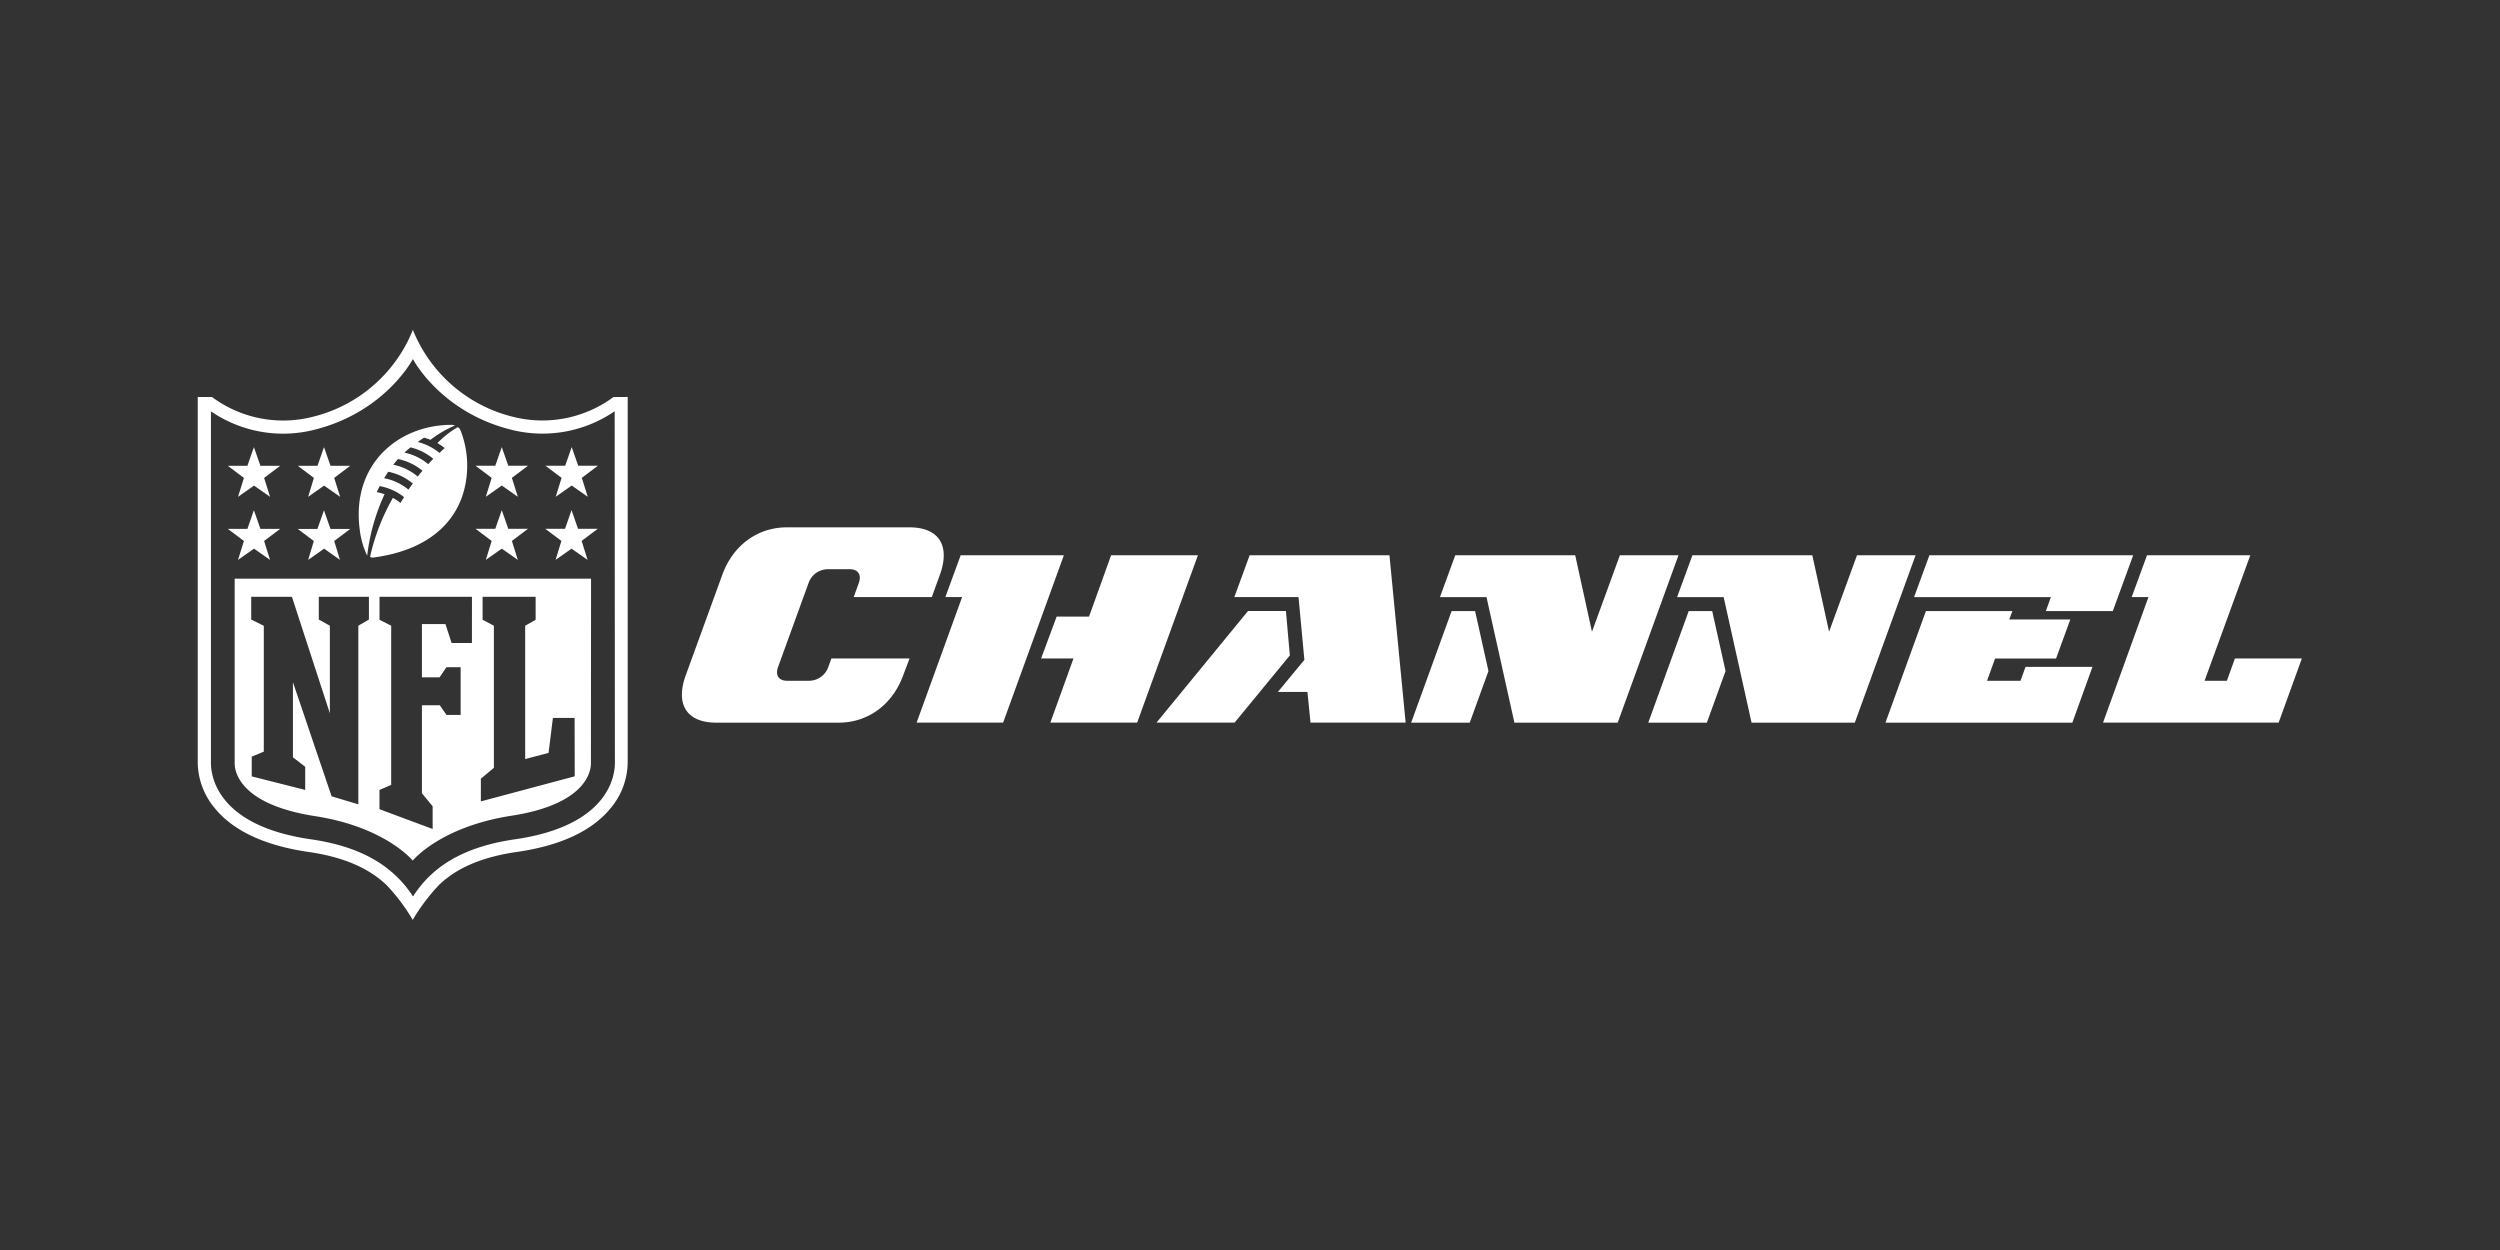
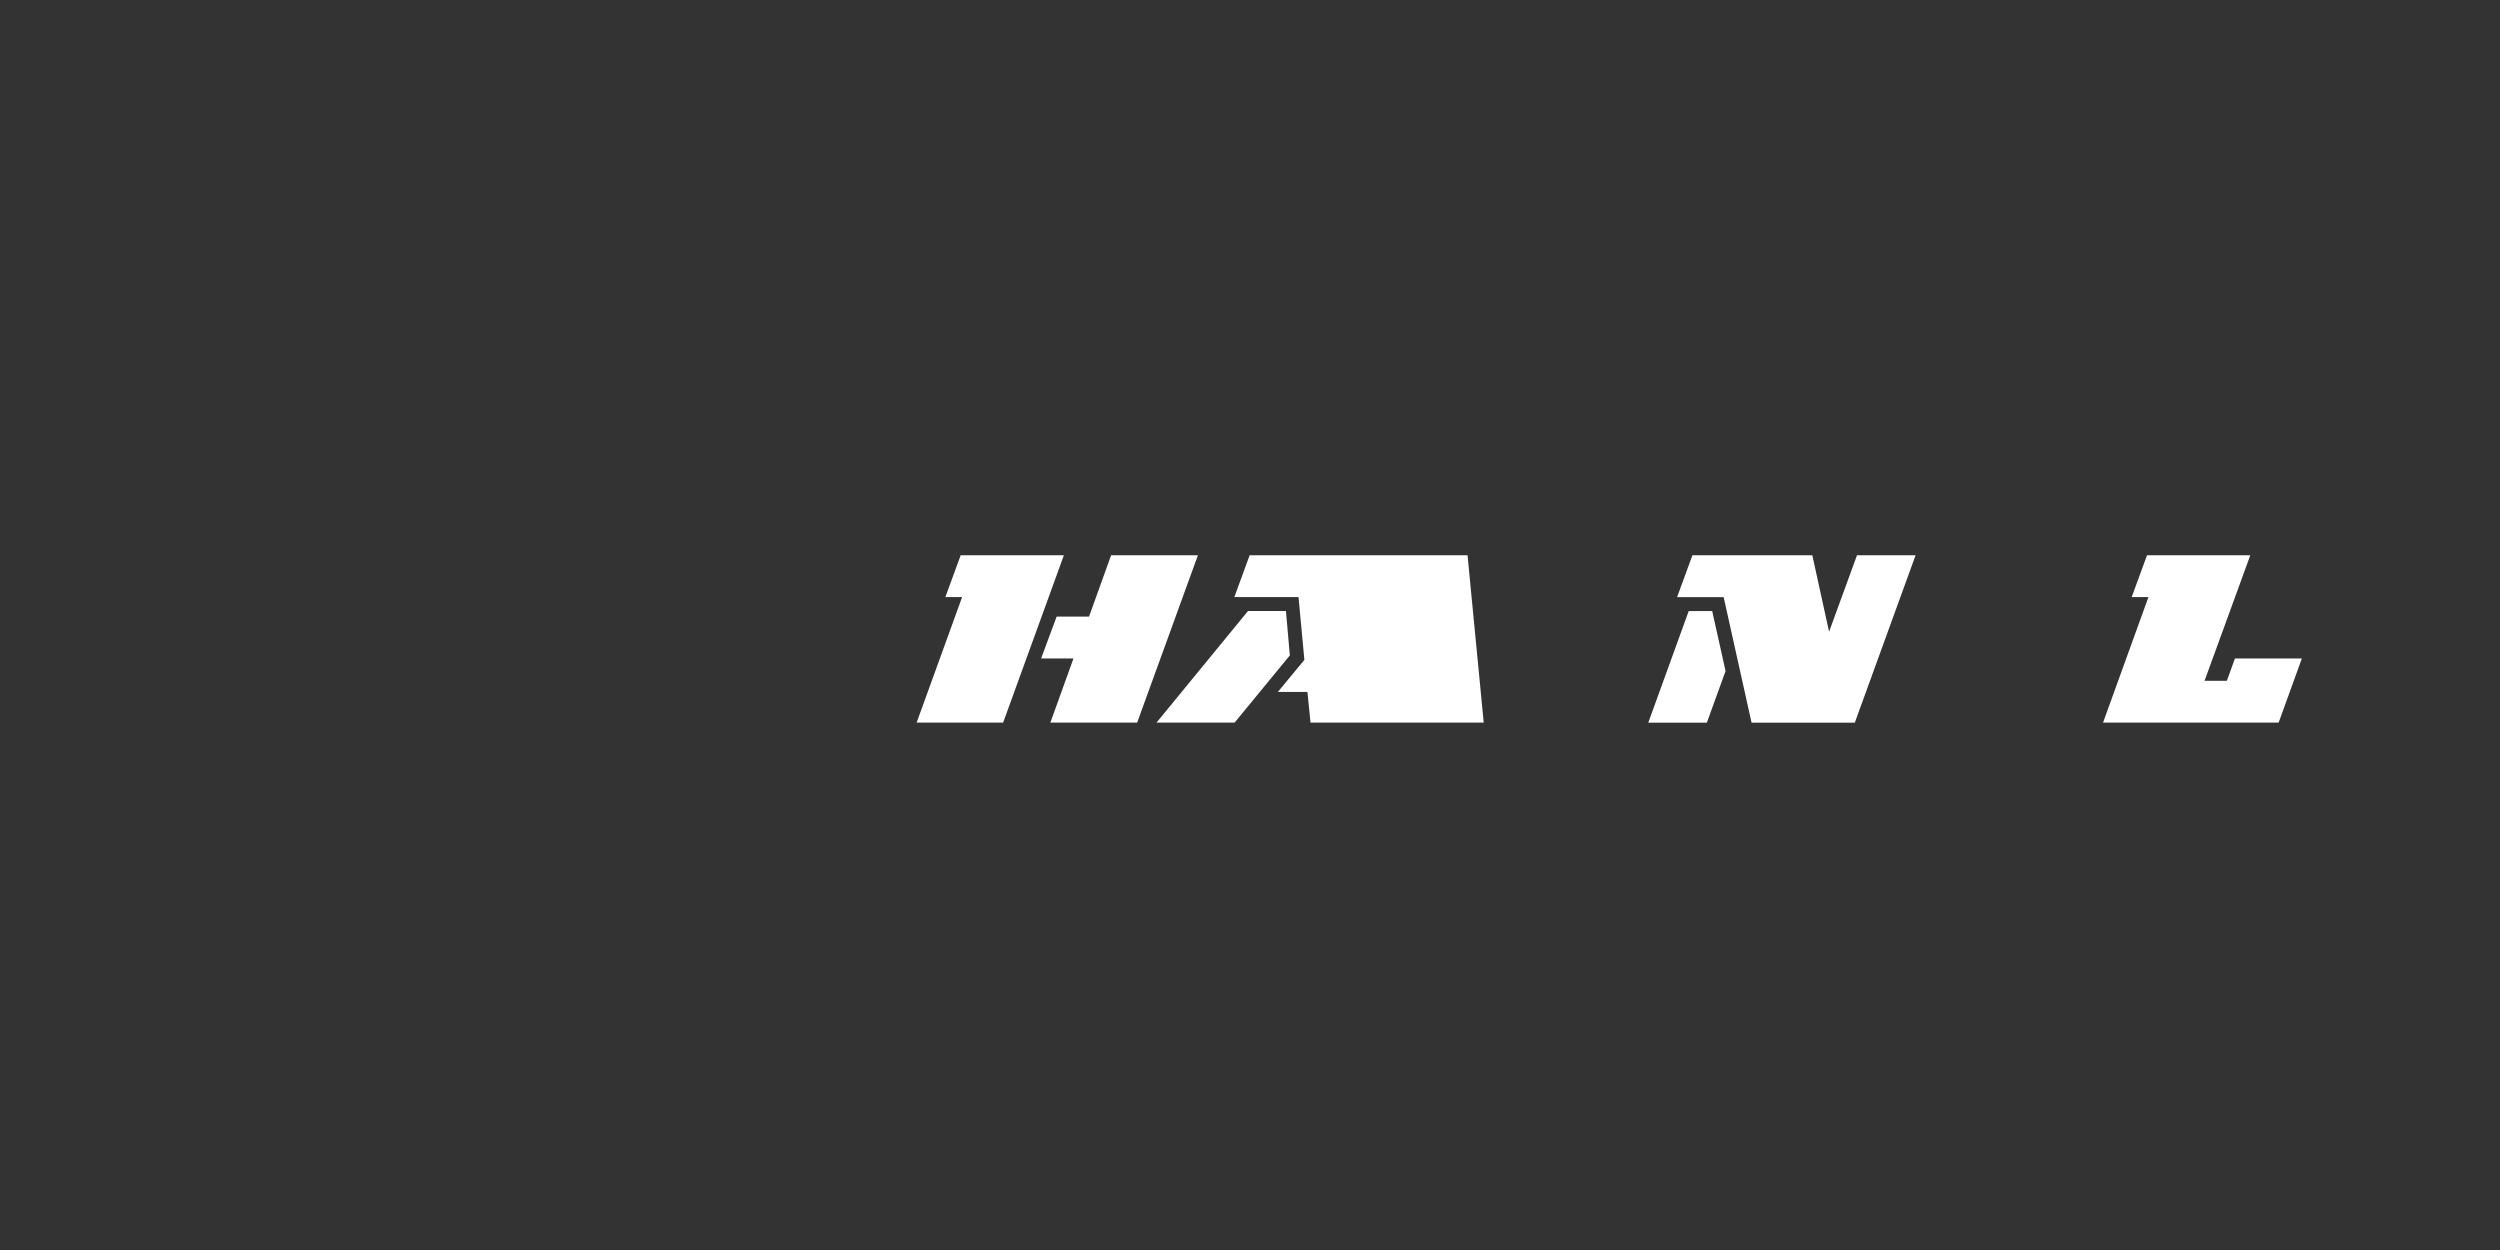
<svg xmlns="http://www.w3.org/2000/svg" id="NFL_White" viewBox="0 0 576 288">
  <rect x="0" y="0" width="576" height="288" fill="#333333" stroke="none" />
  <defs>
    <style>.cls-1{fill:#fff;}</style>
  </defs>
  <title>white</title>
-   <path class="cls-1" d="M72.32,110.11l-3.71-2.79h4.54l1.5-4.3,1.5,4.3h4.54L77,110.11l1.37,4.36-3.69-2.59L71,114.47ZM71,129l3.69-2.59L78.33,129,77,124.65l3.71-2.79H76.14l-1.5-4.3-1.5,4.3H68.6l3.71,2.79ZM54.84,114.47l3.69-2.59,3.69,2.59-1.37-4.36,3.71-2.79H60l-1.5-4.3-1.5,4.3H52.49l3.71,2.79ZM111.93,129l3.69-2.59,3.69,2.59-1.37-4.37,3.71-2.79h-4.54l-1.5-4.3-1.5,4.3h-4.54l3.71,2.79Zm32.69-37.54v84.3a16.67,16.67,0,0,1-4,10.53c-4.27,5.19-11.52,8.55-21.53,10-8,1.15-13.87,3.66-18,7.66a44.84,44.84,0,0,0-6,8,42.88,42.88,0,0,0-6-8c-4.16-4-10.06-6.51-18-7.66-10-1.45-17.26-4.81-21.53-10a16.64,16.64,0,0,1-4-10.53V91.47h3.28A27.5,27.5,0,0,0,71.78,96.1,33.42,33.42,0,0,0,95.13,76a33.43,33.43,0,0,0,23.35,20.1,27.51,27.51,0,0,0,22.87-4.63Zm-3,3.29A29.41,29.41,0,0,1,117.75,99c-16.3-4.07-22.62-16.28-22.62-16.28S88.8,94.91,72.5,99a29.41,29.41,0,0,1-23.9-4.23v81c0,2.75,1.15,14.44,23,17.6,8.61,1.25,15,4,19.66,8.46a26.35,26.35,0,0,1,3.9,4.71A26.52,26.52,0,0,1,99,201.83c4.63-4.45,11.06-7.22,19.67-8.46,21.81-3.15,23-14.84,23-17.6ZM82.9,122.17C80.83,106.94,91.81,98,103.73,97.89a2.75,2.75,0,0,1,1.11.14,25.21,25.21,0,0,0-5.65,3.3,13.16,13.16,0,0,0-1.49-.49c-.49.32-1,.65-1.45,1a12.56,12.56,0,0,1,5,2.51c.39-.36.8-.75,1.21-1.11a12.93,12.93,0,0,0-1.68-1.15,22,22,0,0,1,4.61-3.64c.38,0,.6.44.72.72a22.28,22.28,0,0,1,.82,13.73c-1.86,7.22-8,13.88-21,15.57-.28,0-.62-.05-.66-.22a49.13,49.13,0,0,1,5.25-13.54,12.9,12.9,0,0,1,1.75,1.17c.18-.32.44-.72.83-1.34A12.57,12.57,0,0,0,87.49,112s-.4.77-.69,1.38a12.39,12.39,0,0,1,1.8.5,46.15,46.15,0,0,0-4,14.15A19.2,19.2,0,0,1,82.9,122.17Zm10.28-17.89a12.72,12.72,0,0,1,5.48,2.66c.37-.41.76-.81,1.16-1.23a12.62,12.62,0,0,0-5.24-2.63C94.15,103.44,93.66,103.83,93.19,104.28Zm-2.58,2.79a12.66,12.66,0,0,1,5.66,2.74c.33-.44.69-.9,1.07-1.35a12.74,12.74,0,0,0-5.63-2.7C91.33,106.18,90.94,106.64,90.61,107.07Zm-2.11,3.1a12.47,12.47,0,0,1,5.62,2.65c.29-.44.62-.91,1-1.41a12.63,12.63,0,0,0-5.66-2.72C89.1,109.2,88.5,110.17,88.5,110.17ZM54.84,129l3.69-2.59L62.22,129l-1.37-4.36,3.71-2.79H60l-1.5-4.3-1.5,4.3H52.49l3.71,2.79Zm57.09-14.54,3.69-2.59,3.69,2.59-1.37-4.36,3.71-2.79h-4.54l-1.5-4.3-1.5,4.3h-4.54l3.71,2.79Zm16.11,0,3.69-2.59,3.69,2.59-1.37-4.36,3.71-2.79h-4.54l-1.5-4.3-1.5,4.3h-4.54l3.71,2.79ZM128,129l3.69-2.59,3.69,2.59-1.37-4.37,3.71-2.79h-4.54l-1.5-4.3-1.5,4.3h-4.54l3.71,2.79Zm8.15,46.74c0,.45.56,9.29-18.28,12.2-16.45,2.54-22.78,10.34-22.78,10.34S88.8,190.49,72.35,188C53.51,185,54.07,176.2,54.07,175.75V133.33h82.11ZM85,137.51H73.45v5.23L76,144.16v20.18l-8.74-26.83H57.88v5.23l2.9,1.44v29L58,174.33v4.55L70.32,182v-5.34l-2.83-2.17V157.18l8.91,26.29,6.16,1.85V144.16L85,142.74Zm23.74,0H87.44v5.29l2.69,1.36v36.69L87.43,182v4.44L99.68,191v-5.23l-2.47-3V162.5h4.12l1.54,2.22h3.26v-11h-3.26l-1.6,2.34H97.21V143.78h5.42l1.42,4.37h4.68Zm23.65,27.9h-5l-1,8.05L121,174.89V144.16l2.41-1.36v-5.29H111.19v5.29l2.6,1.36v32.75l-3,2.5v5.23l21.63-5.78Z" />
-   <path class="cls-1" d="M208.1,155.57c-2.44,6.75-8.1,10.93-14.85,10.93H165c-6.75,0-9.45-4.18-7-10.93l8.42-23.14c2.44-6.75,8.1-10.93,14.85-10.93h28.28c6.75,0,9.45,4.18,7,10.93l-1.86,5.14h-18l1.16-3.21c.71-1.93-.13-3.21-2.06-3.21h-5.14a4.73,4.73,0,0,0-4.37,3.21l-7,19.28c-.71,1.93.13,3.21,2.06,3.21h5.14a4.73,4.73,0,0,0,4.37-3.21l.71-1.93h18Z" />
  <path class="cls-1" d="M245.12,127.93l-14,38.56H211.19l10.48-28.92h-3.86l3.53-9.64Zm-1.67,14.14h7.46L256,127.93H276l-14,38.56H242l5.33-14.78h-7.46Z" />
-   <path class="cls-1" d="M266.46,166.49l21.08-25.71h8.74l.9,10.22-12.73,15.49Zm53.67-38.56,3.73,38.56H301.94l-.71-7.07h-6.81l6.11-7.39-1.35-14.46H284.39l3.53-9.64Z" />
-   <path class="cls-1" d="M339.86,140.79l3.08,13.82-4.31,11.89h-13.5l9.32-25.71Zm23.07-12.85,3.86,17.61,6.43-17.61h13.5l-14,38.56H348.92l-6.43-28.92H331.76l3.53-9.64Z" />
+   <path class="cls-1" d="M266.46,166.49l21.08-25.71h8.74l.9,10.22-12.73,15.49m53.67-38.56,3.73,38.56H301.94l-.71-7.07h-6.81l6.11-7.39-1.35-14.46H284.39l3.53-9.64Z" />
  <path class="cls-1" d="M394.49,140.79l3.08,13.82-4.31,11.89h-13.5l9.32-25.71Zm23.07-12.85,3.86,17.61,6.43-17.61h13.5l-14,38.56H403.56l-6.43-28.92H386.4l3.53-9.64Z" />
-   <path class="cls-1" d="M463.65,140.79l-.71,1.93H477l-3.28,9H459.67l-1.86,5.14h7.71l1.16-3.21H482.1l-4.63,12.85H434.41l9.32-25.71Zm27.83-12.85-4.69,12.85H471.36l1.16-3.21H441l3.53-9.64Z" />
  <path class="cls-1" d="M518.47,127.93l-10.54,28.92h5.14l1.86-5.14h15.42L525,166.49H484.54L495,137.57h-3.86l3.53-9.64Z" />
</svg>